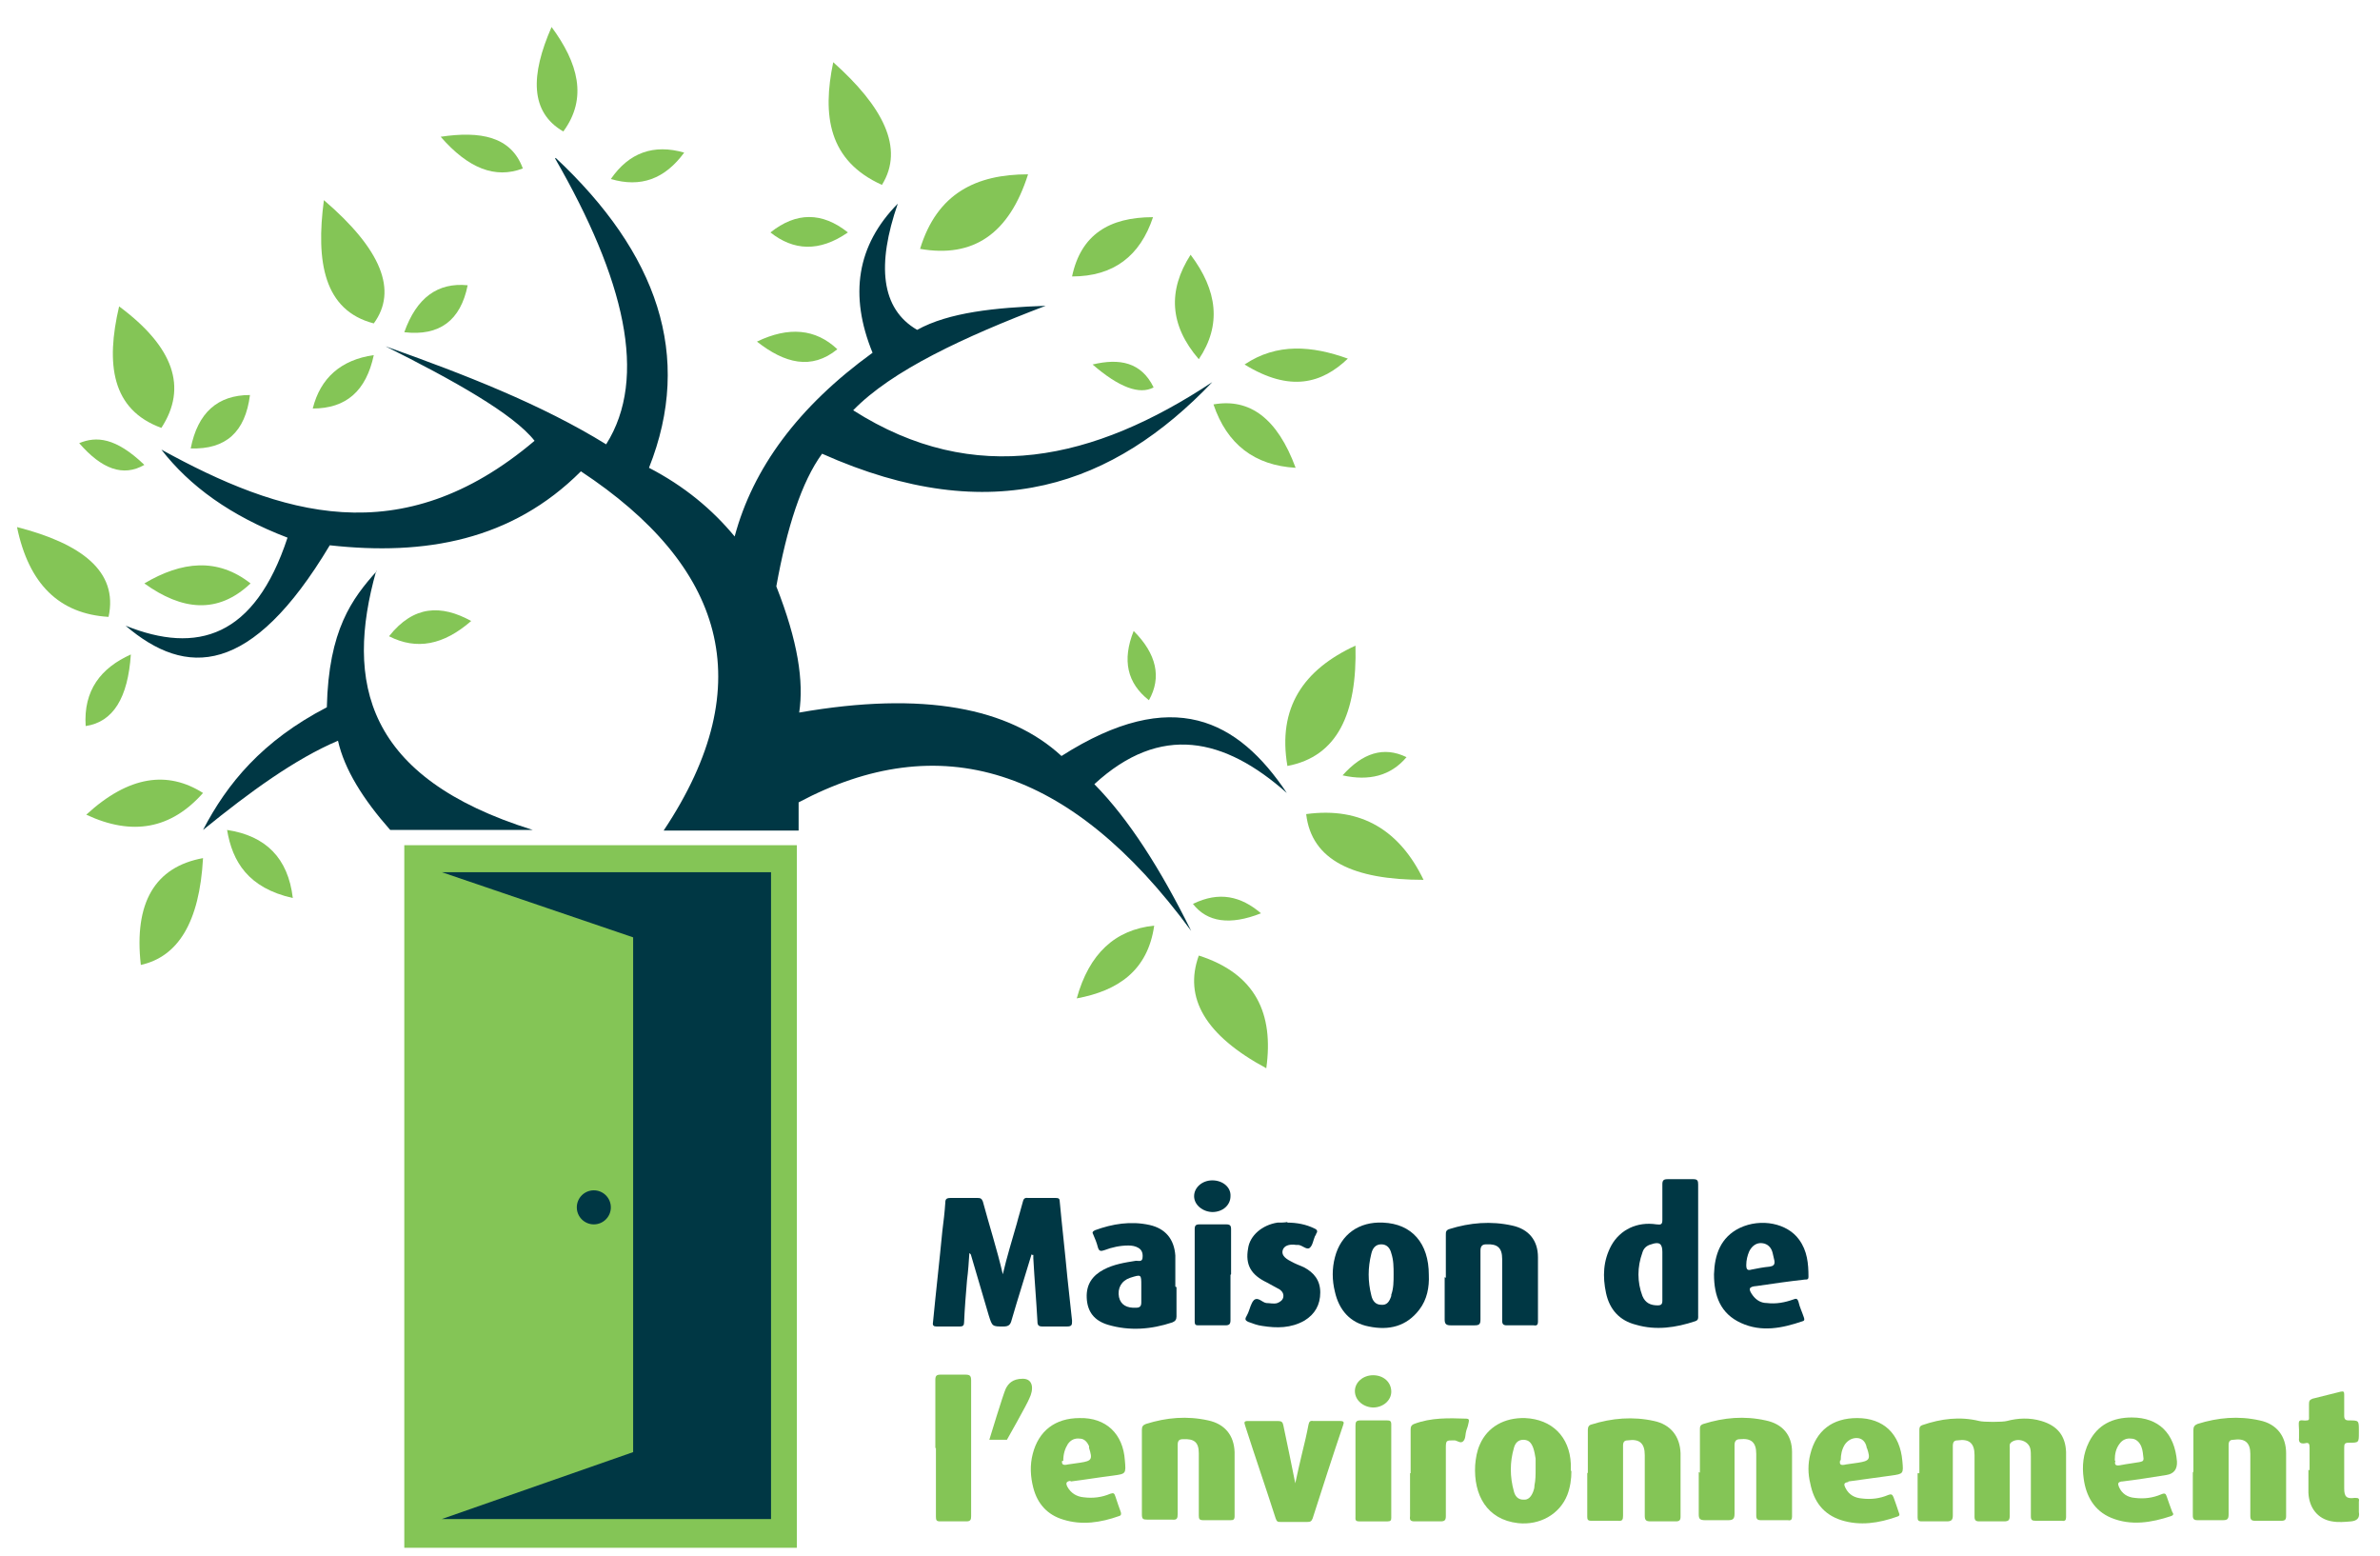
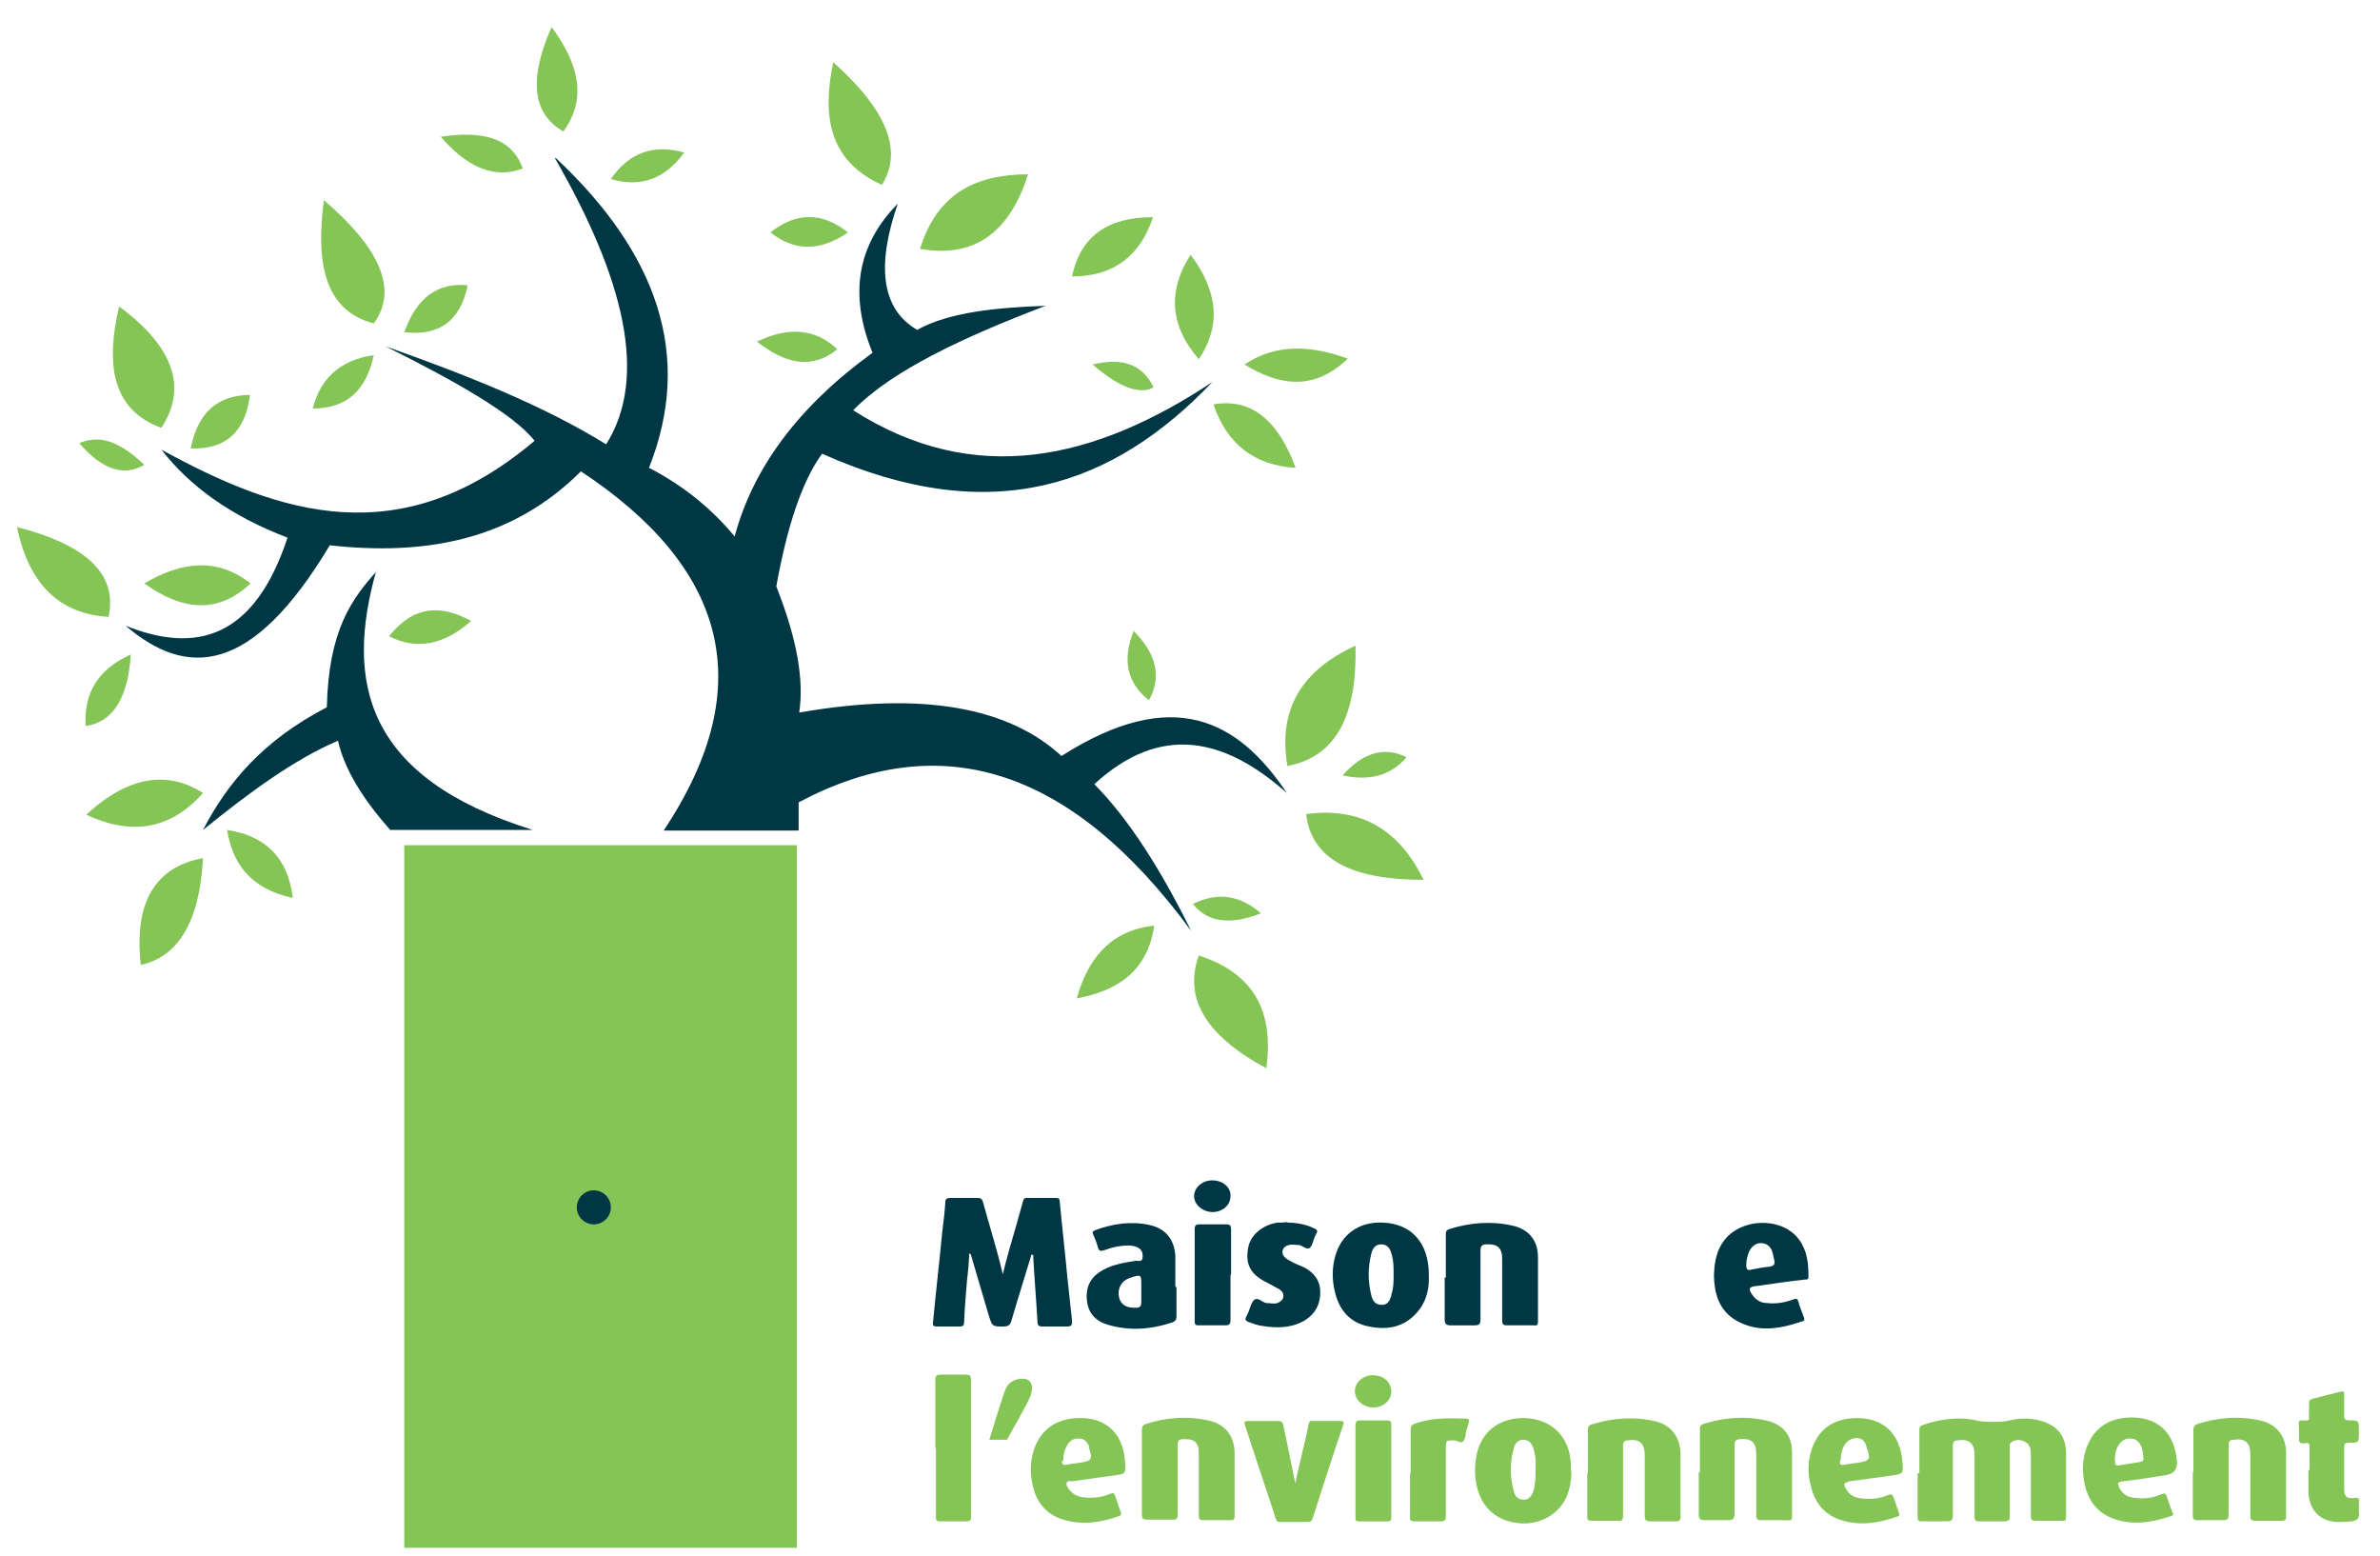
<svg xmlns="http://www.w3.org/2000/svg" viewBox="0 0 405.6 265.1">
  <defs>
    <style>      .st0 {        fill: #003744;      }      .st1 {        display: none;      }      .st2 {        fill: #84c556;      }    </style>
  </defs>
  <g id="Calque_1" class="st1">
    <image width="564" height="378" transform="translate(9.9 -111.2) scale(.8)" />
  </g>
  <g id="Calque_2">
    <g>
      <g>
        <rect class="st2" x="68.9" y="144" width="66.9" height="119.7" />
        <path class="st0" d="M94.7,26.9c17.3,16.2,23.5,33.7,15.9,52.8,6,3.1,10.8,7.1,14.6,11.7,3.1-11.6,10.8-22.1,23.5-31.3-4-9.8-2.7-18.3,4.3-25.4-3.6,10.4-2.9,17.9,3.3,21.5,5.4-3,13.4-3.8,21.9-4.1-13.9,5.3-26.2,11-32.8,17.8,20.7,13.2,41.1,8.5,61.2-4.8-16.7,17.5-37.4,25.2-66.5,12.2-3.5,4.8-6,12.6-7.8,22.6,3.7,9.4,4.7,16.2,3.9,21.5,21.2-3.7,35.8-.8,44.7,7.4,19-12.1,30.1-6.1,38.4,6.3-10.6-9.4-21.5-11.9-32.8-1.5,5.9,6,11.3,14.5,16.5,25-20.7-28.2-43-34.6-66.9-21.9v4.8s-23,0-23,0c16.8-25.2,10.1-45.2-14.1-61.2-11.8,11.8-26.6,14.4-42.8,12.6-13.4,22.4-24.5,22.5-34.8,13.7,12.2,4.9,22,2,27.6-15-9.7-3.7-16.7-8.8-21.5-15,20.2,11.1,40.8,17.8,63.6-1.5-3.6-4.6-13.8-10.3-25.4-16.1,13.5,4.8,26.6,9.9,37.6,16.7,7.2-11.4,3.1-28.2-8.7-48.7Z" />
        <path class="st0" d="M64.1,97.3c-5.3,18.9-1.9,35.2,26.7,44.1h-24.3c-4.6-5.2-7.8-10.3-8.9-15.2-7.3,3.1-15,8.7-23,15.2,4.1-7.9,10.1-15.2,21.1-20.9.3-13.2,4.3-18.5,8.5-23.2Z" />
        <path class="st2" d="M38.7,141.4c.9,5.4,3.6,9.9,11.2,11.6-.8-6.8-4.6-10.6-11.2-11.6Z" />
        <path class="st2" d="M34.6,146.2c-.6,11-4.3,16.8-10.6,18.2-1.2-10.6,2.4-16.7,10.6-18.2Z" />
        <path class="st2" d="M34.6,135.1c-5.4,6.1-12,7.4-19.9,3.7,7.3-6.7,13.9-7.5,19.9-3.7Z" />
        <path class="st2" d="M22.3,111.5c-.5,7.4-3,11.5-7.7,12.2-.4-6.1,2.6-9.9,7.7-12.2Z" />
        <path class="st2" d="M18.5,105.1c1.7-7.8-4.7-12.5-15.6-15.3,2,9.7,7.2,14.8,15.6,15.3Z" />
        <path class="st2" d="M24.6,99.4c6.4,4.6,12.5,5.3,18.1,0-5.6-4.4-11.7-3.8-18.1,0Z" />
        <path class="st2" d="M24.6,79.2c-3.6,2.1-7.3.7-11.1-3.7,2.9-1.2,6.2-1,11.1,3.7Z" />
        <path class="st2" d="M20.3,52.2c9.3,6.9,11.7,13.8,7.2,20.7-8.5-3.1-9.5-10.9-7.2-20.7Z" />
        <path class="st2" d="M32.5,76.4c6,.2,9.3-2.8,10.1-9.1-5.5,0-8.9,3-10.1,9.1Z" />
        <path class="st2" d="M63.7,60.5c-1.3,6.1-4.7,9.1-10.4,9.1,1.3-5.2,4.8-8.3,10.4-9.1Z" />
        <path class="st2" d="M55.2,34.1c9.8,8.4,12.6,15.4,8.5,21-8.5-2.2-9.9-10.5-8.5-21Z" />
        <path class="st2" d="M68.9,56.6c6,.7,9.6-2,10.8-8-5.1-.5-8.7,2.1-10.8,8Z" />
        <path class="st2" d="M75.1,23.3c6.7-1,12-.1,14,5.4-4.7,1.8-9.3,0-14-5.4Z" />
        <path class="st2" d="M94,4.6c4.5,6.1,6.2,12.1,2,17.8-5.7-3.3-5.6-9.6-2-17.8Z" />
        <path class="st2" d="M104.1,30.5c5.1,1.5,9.2,0,12.5-4.5-5.2-1.5-9.4,0-12.5,4.5Z" />
        <path class="st2" d="M150.3,31.5c3.9-6.3.1-13.4-8.3-20.9-1.9,9.1-.8,16.8,8.3,20.9Z" />
        <path class="st2" d="M144.5,39.6c-4.9,3.4-9.3,3.1-13.2,0,4.4-3.5,8.8-3.5,13.2,0Z" />
        <path class="st2" d="M129,58.2c4.7,3.7,9.3,4.9,13.7,1.3-3.7-3.5-8.3-3.9-13.7-1.3Z" />
        <path class="st2" d="M156.8,42.4c9.1,1.6,15.2-2.6,18.4-12.7-8.8,0-15.5,3.2-18.4,12.7Z" />
        <path class="st2" d="M182.7,47.1c7.1,0,11.6-3.5,13.8-10.1-7.5,0-12.3,3-13.8,10.1Z" />
        <path class="st2" d="M202.9,43.4c4.6,6.1,5.3,12,1.4,17.8-5-5.8-5.3-11.7-1.4-17.8Z" />
        <path class="st2" d="M186.2,62.1c4.5,3.9,8,5.2,10.4,3.9-2.1-4.3-5.8-5-10.4-3.9Z" />
        <path class="st2" d="M212.1,62.1c7.8,4.8,13.2,3.2,17.6-1-6.1-2.2-12.1-2.7-17.6,1Z" />
        <path class="st2" d="M206.8,68.9c2.3,6.8,7,10.4,14,10.8-3.1-8.4-7.8-11.9-14-10.8Z" />
        <path class="st2" d="M193.2,107.5c3.9,3.9,4.8,7.9,2.6,11.8-3.7-2.9-4.6-6.8-2.6-11.8Z" />
        <path class="st2" d="M219.4,130.5c8.5-1.6,11.9-8.9,11.6-20.5-8.9,4.1-13.3,10.6-11.6,20.5Z" />
        <path class="st2" d="M228.8,132.1c4.5,1,8.2.1,10.9-3.1-3.9-1.9-7.5-.7-10.9,3.1Z" />
        <path class="st2" d="M222.6,138.7c.9,7.9,8.1,11.2,20,11.2-4-8.3-10.5-12.5-20-11.2Z" />
        <path class="st2" d="M203.3,154c2.4,3.1,6.3,3.7,11.6,1.6-3.4-2.9-7.1-3.8-11.6-1.6Z" />
-         <path class="st2" d="M196.7,157.7c-1.1,7.7-6.2,11.1-13.2,12.4,2.1-7.6,6.5-11.7,13.2-12.4Z" />
+         <path class="st2" d="M196.7,157.7c-1.1,7.7-6.2,11.1-13.2,12.4,2.1-7.6,6.5-11.7,13.2-12.4" />
        <path class="st2" d="M204.3,162.8c9.7,3.1,12.8,9.9,11.5,19.2-10.4-5.6-14.1-12-11.5-19.2Z" />
        <path class="st2" d="M66.3,108.4c4.7,2.4,9.3,1.5,14-2.6-5.1-2.8-9.8-2.7-14,2.6Z" />
-         <polygon class="st0" points="75.3 148.6 131.4 148.6 131.4 258.8 75.3 258.8 107.9 247.4 107.9 159.7 75.3 148.6" />
        <circle class="st0" cx="101.2" cy="205.7" r="2.9" />
      </g>
      <g>
        <g>
          <path class="st0" d="M175.8,213.7c-1.1,3.7-2.3,7.4-3.4,11.2-.2.8-.5,1.1-1.4,1.1-1.9,0-1.9,0-2.5-1.9-1-3.4-2-6.8-3-10.2,0-.1-.1-.3-.3-.4-.1,1.5-.2,3.1-.4,4.6-.2,2.4-.4,4.8-.5,7.2,0,.5-.2.7-.7.7-1.3,0-2.7,0-4,0-.5,0-.7-.2-.6-.7.5-5.2,1.1-10.4,1.6-15.6.2-1.6.4-3.2.5-4.8,0-.6.2-.8.9-.8,1.5,0,3.1,0,4.6,0,.5,0,.7.1.9.6,1.1,4.1,2.4,8.1,3.4,12.4.7-3,1.6-5.9,2.4-8.7.3-1.2.7-2.4,1-3.6.1-.5.3-.8.9-.7,1.6,0,3.1,0,4.7,0,.5,0,.7.1.7.6.4,4.3.9,8.6,1.3,12.9.3,2.5.5,4.9.8,7.4,0,.7,0,1-.9,1-1.4,0-2.7,0-4.1,0-.7,0-.9-.2-.9-.9-.2-3.6-.5-7.1-.7-10.7,0-.2,0-.4,0-.6,0,0-.1,0-.2,0Z" />
          <path class="st0" d="M246.4,217.7c0-2.4,0-4.8,0-7.3,0-.5,0-.8.6-1,3.5-1.1,7.1-1.4,10.7-.6,2.8.6,4.4,2.5,4.4,5.4,0,3.7,0,7.4,0,11,0,.5-.2.7-.7.6-1.5,0-3.1,0-4.6,0-.6,0-.8-.2-.8-.8,0-3.5,0-7,0-10.5,0-1.9-.8-2.6-2.7-2.5-.7,0-1,.3-1,1.1,0,3.9,0,7.8,0,11.7,0,.8-.2,1-1,1-1.4,0-2.7,0-4.1,0-.8,0-1-.3-1-1,0-2.4,0-4.8,0-7.2Z" />
          <path class="st0" d="M219.4,208.3c1.6,0,3.2.3,4.6,1,.5.2.6.5.3.9,0,.1-.1.3-.2.4-.3.7-.4,1.6-.9,2-.5.4-1.2-.4-1.9-.5-.1,0-.3,0-.4,0-1.3-.2-2.1.2-2.3.9-.2.7.2,1.3,1.4,1.9.7.4,1.5.7,2.2,1,1.7.9,2.8,2.2,2.8,4.3,0,2.1-.9,3.7-2.7,4.8-2.3,1.3-4.7,1.3-7.2.9-.8-.1-1.6-.4-2.4-.7-.4-.2-.6-.4-.3-.9.1-.2.2-.4.3-.6.3-.7.5-1.7,1-2.2.7-.6,1.4.4,2.1.5.6,0,1.3.2,1.9,0,.5-.2.9-.5,1-1,.1-.6-.2-1-.6-1.3-.7-.4-1.5-.8-2.2-1.2-2.7-1.3-3.7-3-3.2-5.8.3-2.2,2.4-4,5-4.4.6,0,1.2,0,1.7-.1Z" />
          <path class="st0" d="M209.7,217.2c0,2.6,0,5.2,0,7.7,0,.7-.2.9-.9.9-1.5,0-2.9,0-4.4,0-.6,0-.8,0-.8-.7,0-5.2,0-10.5,0-15.7,0-.6.2-.8.8-.8,1.5,0,3,0,4.6,0,.6,0,.8.2.8.8,0,2.6,0,5.2,0,7.7Z" />
          <path class="st0" d="M206.7,206.5c-1.7,0-3.2-1.2-3.2-2.7,0-1.5,1.4-2.7,3.1-2.7,1.8,0,3.2,1.2,3.1,2.7,0,1.5-1.3,2.7-3.1,2.7Z" />
-           <path class="st0" d="M289.4,212.9c0-3.7,0-7.4,0-11.1,0-.6-.1-.9-.8-.9-1.5,0-2.9,0-4.4,0-.7,0-.9.2-.9.9,0,2,0,4,0,6,0,.8-.2.9-1,.8-3.3-.5-6.2.9-7.7,3.6-1.4,2.6-1.5,5.3-.9,8.1.6,2.8,2.3,4.7,5.1,5.4,3.4,1,6.8.5,10.1-.6.6-.2.5-.6.5-1,0-3.7,0-7.5,0-11.2ZM282.5,222.4c-1.2,0-2.1-.4-2.6-1.6-.9-2.4-.9-4.9,0-7.4.2-.7.7-1.2,1.5-1.4,1.4-.5,1.9-.1,1.9,1.3,0,1.3,0,2.6,0,3.9,0,1.5,0,3,0,4.4,0,.6-.2.8-.8.8Z" />
          <path class="st0" d="M235.7,208.3c-4.1-.2-7.2,2-8.2,5.9-.5,1.9-.5,3.9,0,5.9.7,3.1,2.6,5.3,5.8,5.9,3.4.7,6.4,0,8.6-2.9,1.3-1.7,1.7-3.8,1.6-5.9,0-5.4-2.9-8.7-7.8-8.9ZM237.1,220.8c-.3.9-.7,1.6-1.7,1.5-1,0-1.5-.7-1.7-1.6-.6-2.4-.6-4.7,0-7.1.2-.9.7-1.6,1.7-1.6,1,0,1.5.7,1.7,1.5.4,1.2.4,2.4.4,3.6,0,1.2,0,2.4-.4,3.5Z" />
          <path class="st0" d="M200.3,219.2s0,0,0,0c0-1.8,0-3.6,0-5.3-.2-2.8-1.7-4.6-4.4-5.2-3.2-.7-6.3-.2-9.3.9-.4.2-.5.4-.3.7.3.7.6,1.4.8,2.2.2.7.5.7,1.1.5,1.3-.5,2.7-.8,4.1-.8.6,0,1.2.1,1.7.4.7.4.8,1.1.7,1.8-.1.6-.7.4-1.1.4-1.9.3-3.8.6-5.5,1.5-1.9,1-3,2.5-2.9,4.8.1,2.4,1.3,3.9,3.6,4.6,3.7,1.1,7.4.8,11-.4.5-.2.7-.5.7-1,0-1.7,0-3.4,0-5ZM193.7,222.8c-1.7.1-2.7-.5-3-1.8-.3-1.5.4-2.8,1.9-3.3,1.9-.6,1.9-.6,1.9,1.3v1.1c0,.6,0,1.2,0,1.8,0,.7-.3.9-.9.9Z" />
          <path class="st0" d="M306.6,211.2c-2-2.8-6.5-3.7-10.1-2-3.3,1.6-4.3,4.6-4.4,7.9,0,3.7,1.1,6.7,4.6,8.3,3.5,1.6,7,.9,10.5-.3.4-.1.3-.4.2-.7-.3-.9-.7-1.7-.9-2.6-.2-.6-.4-.6-.9-.4-1.4.5-2.9.8-4.5.6-1,0-1.8-.5-2.4-1.3-.8-1.1-.7-1.5.7-1.6,2.7-.4,5.5-.8,8.2-1.1.4,0,.6,0,.6-.5,0-2.2-.2-4.4-1.6-6.3ZM301.6,215.8c-1.1.1-2.1.3-3.1.5-.7.2-.9,0-.9-.8,0-.8.2-1.6.5-2.3.5-1,1.3-1.5,2.2-1.4,1,.1,1.6.8,1.8,1.7.1.4.2.9.3,1.3.1.7-.2.9-.8,1Z" />
        </g>
        <path class="st2" d="M327.1,251c0-2.4,0-4.8,0-7.3,0-.4,0-.7.5-.9,3.2-1.1,6.4-1.5,9.7-.7.7.2,4,.2,4.7,0,1.9-.5,3.9-.6,5.9,0,2.7.8,4.1,2.5,4.2,5.3,0,3.7,0,7.4,0,11.1,0,.5-.2.7-.7.6-1.5,0-2.9,0-4.4,0-.7,0-.9-.1-.9-.8,0-3.4,0-6.7,0-10.1,0-.5,0-1-.1-1.4-.3-1.3-2.1-1.9-3.2-1.1-.4.3-.3.6-.3,1,0,3.8,0,7.7,0,11.5,0,.8-.2,1-1,1-1.4,0-2.8,0-4.2,0-.6,0-.8-.2-.8-.8,0-3.5,0-7,0-10.5,0-2-.9-2.8-2.9-2.5-.6,0-.8.3-.8,1,0,3.9,0,7.9,0,11.8,0,.7-.2,1-1,1-1.4,0-2.9,0-4.3,0-.6,0-.7-.2-.7-.7,0-2.5,0-5,0-7.5Z" />
        <path class="st2" d="M194.6,251c0-2.5,0-4.9,0-7.4,0-.6.2-.8.7-1,3.5-1.1,7-1.4,10.6-.6,2.8.6,4.4,2.5,4.5,5.4,0,3.6,0,7.3,0,10.9,0,.6-.2.7-.7.7-1.5,0-3.1,0-4.6,0-.7,0-.8-.2-.8-.8,0-3.5,0-7,0-10.6,0-1.9-.8-2.5-2.7-2.4-.7,0-.9.3-.9,1,0,3.9,0,7.8,0,11.7,0,.8-.1,1.1-1,1-1.4,0-2.8,0-4.2,0-.7,0-.9-.1-.9-.9,0-2.4,0-4.8,0-7.3Z" />
        <path class="st2" d="M373.8,250.9c0-2.4,0-4.8,0-7.3,0-.5.2-.8.7-1,3.5-1.1,7-1.4,10.6-.6,2.9.6,4.5,2.7,4.5,5.6,0,3.6,0,7.1,0,10.7,0,.6-.2.8-.8.8-1.5,0-3,0-4.5,0-.6,0-.8-.2-.8-.8,0-3.5,0-7,0-10.6,0-1.9-.9-2.7-2.9-2.4-.6,0-.8.3-.8.9,0,3.9,0,7.9,0,11.8,0,.8-.2,1-1,1-1.4,0-2.9,0-4.3,0-.6,0-.8-.2-.8-.8,0-2.5,0-5,0-7.5Z" />
        <path class="st2" d="M289.7,250.9c0-2.4,0-4.8,0-7.3,0-.5,0-.8.6-1,3.5-1.1,7-1.4,10.6-.6,2.9.6,4.5,2.5,4.5,5.4,0,3.7,0,7.4,0,11,0,.5-.2.7-.7.6-1.5,0-3.1,0-4.6,0-.6,0-.8-.2-.8-.8,0-3.5,0-7,0-10.5,0-2-.9-2.7-2.8-2.5-.6,0-.9.3-.9,1,0,3.9,0,7.8,0,11.7,0,.9-.3,1.1-1.1,1.1-1.3,0-2.6,0-3.9,0-1,0-1.1-.3-1.1-1.1,0-2.4,0-4.7,0-7.1Z" />
        <path class="st2" d="M270.6,251c0-2.5,0-4.9,0-7.4,0-.5.2-.8.6-.9,3.5-1.1,7.1-1.4,10.7-.6,2.8.6,4.4,2.6,4.5,5.5,0,3.6,0,7.2,0,10.8,0,.6-.2.8-.8.8-1.4,0-2.9,0-4.3,0-.8,0-1-.2-1-1,0-3.4,0-6.8,0-10.3,0-2-.9-2.8-2.9-2.5-.6,0-.8.3-.8.9,0,4,0,7.9,0,11.9,0,.7-.1,1-.9.9-1.5,0-3,0-4.5,0-.6,0-.7-.2-.7-.7,0-2.5,0-5,0-7.5Z" />
        <path class="st2" d="M220.7,252.9c.4-1.9.8-3.6,1.2-5.3.4-1.6.8-3.3,1.1-4.9.1-.5.3-.7.8-.6,1.5,0,3,0,4.6,0,.6,0,.7.2.5.7-1.8,5.3-3.5,10.6-5.2,15.9-.2.5-.4.6-.9.6-1.5,0-3,0-4.5,0-.5,0-.7,0-.9-.6-1.7-5.3-3.5-10.5-5.2-15.8-.2-.6-.2-.8.5-.8,1.7,0,3.4,0,5.1,0,.6,0,.8.2.9.7.7,3.3,1.4,6.7,2.1,10.2Z" />
        <path class="st2" d="M393.6,250.5c0-1.3,0-2.5,0-3.8,0-.7-.1-1-.8-.8-.7.1-1.1-.1-1-.9,0-.4,0-.9,0-1.4,0-.5-.1-1.1,0-1.4.2-.4.8-.1,1.3-.2.5,0,.4-.3.4-.6,0-.7,0-1.5,0-2.2,0-.5.1-.7.6-.9,1.6-.4,3.2-.8,4.8-1.2.5-.1.6,0,.6.5,0,1.2,0,2.4,0,3.6,0,.6.2.8.8.8,1.7,0,1.7,0,1.7,1.7v.4c0,1.7,0,1.7-1.7,1.7-.7,0-.8.2-.8.8,0,2.3,0,4.6,0,7,0,1.4.4,1.8,1.8,1.6.7,0,.8.1.7.7,0,.6,0,1.2,0,1.7.2,1.1-.4,1.5-1.3,1.6-1.1.1-2.2.2-3.3,0-2.4-.4-3.9-2.3-4-4.9,0-1.3,0-2.6,0-3.9,0,0,0,0,0,0Z" />
        <path class="st2" d="M159.4,246.7c0-3.9,0-7.7,0-11.6,0-.7.2-.9.9-.9,1.4,0,2.8,0,4.2,0,.8,0,1,.2,1,1,0,7,0,14,0,21s0,1.4,0,2.1c0,.6-.1.9-.8.9-1.5,0-3,0-4.5,0-.6,0-.7-.2-.7-.8,0-3.9,0-7.8,0-11.7Z" />
        <path class="st2" d="M240.4,251c0-2.5,0-4.9,0-7.4,0-.5.1-.8.6-1,2.9-1.1,5.9-1,8.9-.9.4,0,.5.2.4.6-.1.5-.2.9-.4,1.4-.2.6-.1,1.4-.5,1.8-.5.6-1.1-.2-1.7-.1-1.2,0-1.3,0-1.3,1.3,0,3.9,0,7.8,0,11.6,0,.7-.2.9-.9.9-1.5,0-2.9,0-4.4,0-.7,0-.9-.2-.8-.9,0-2.4,0-4.8,0-7.3Z" />
        <path class="st2" d="M231,250.5c0-2.5,0-5.1,0-7.6,0-.6.1-.9.8-.9,1.5,0,3,0,4.6,0,.5,0,.7.1.7.7,0,5.3,0,10.6,0,15.9,0,.4-.1.6-.6.6-1.6,0-3.2,0-4.9,0-.7,0-.6-.4-.6-.8,0-2.6,0-5.2,0-7.8Z" />
        <path class="st2" d="M234.1,239.8c-1.7,0-3.2-1.2-3.2-2.8,0-1.5,1.4-2.7,3.1-2.7,1.8,0,3.1,1.2,3.1,2.8,0,1.5-1.4,2.7-3.1,2.7Z" />
        <path class="st2" d="M267.7,250.6c0-.4,0-.8,0-1.2-.2-4.6-3.2-7.6-7.8-7.8-3.5-.1-6.4,1.5-7.7,4.5-.5,1.1-.7,2.3-.8,3.5-.3,5.1,2,9.3,7.3,9.9,3.7.4,7.1-1.5,8.4-4.8.5-1.3.7-2.7.7-4.1ZM261.5,253.2c0,.3-.1.6-.2.9-.3.8-.8,1.5-1.7,1.4-.9,0-1.4-.6-1.6-1.4-.7-2.5-.7-5,0-7.4.2-.8.7-1.4,1.6-1.4,1,0,1.4.6,1.7,1.4.2.6.3,1.2.4,1.8,0,.6,0,1.2,0,1.8,0,.9,0,1.9-.2,2.8Z" />
        <path class="st2" d="M361.7,252.4c2.5-.3,5-.7,7.5-1.1q1.9-.3,1.8-2.3c-.4-4.8-3.1-7.5-7.7-7.5-3.2,0-5.8,1.2-7.3,4.2-1,2-1.2,4.1-.9,6.2.4,3,1.8,5.5,4.7,6.7,3.4,1.4,6.9.8,10.2-.3.5-.2.4-.4.2-.7-.3-.8-.6-1.6-.9-2.5-.2-.6-.3-.8-1-.5-1.4.6-2.9.8-4.5.6-1.2-.1-2.2-.7-2.7-1.9-.2-.5-.2-.8.5-.9ZM360.4,248.8c0-1.1.2-2,.8-2.8.5-.7,1.2-1,2-.9.8,0,1.4.6,1.7,1.3.3.7.3,1.4.4,2.1,0,.5-.3.5-.7.6-1.1.2-2.1.3-3.1.5-.9.2-1.2,0-1-.7Z" />
        <path class="st2" d="M315,252.4c2.4-.3,4.9-.7,7.3-1,2.1-.3,2.1-.3,1.9-2.5-.4-4.6-3.2-7.3-7.7-7.3-4.2,0-7,2.1-8,6.2-.4,1.6-.4,3.3,0,4.9.6,3.1,2.2,5.3,5.3,6.3,3.2,1,6.4.5,9.5-.6.4-.1.5-.3.3-.7-.3-.9-.6-1.8-.9-2.6-.2-.5-.4-.6-.9-.4-1.4.6-2.9.8-4.5.6-1.2-.1-2.2-.6-2.8-1.8-.3-.6-.3-.9.5-1ZM313.7,248.8c0-1,.2-1.9.7-2.7.5-.7,1.2-1.1,2-1.1.9,0,1.5.6,1.7,1.5,0,0,0,.2.1.3.6,1.8.4,2.1-1.5,2.4-.7.1-1.4.2-2.1.3-.8.2-1.2.1-1-.7Z" />
        <path class="st2" d="M182.5,252.4c2.4-.3,4.8-.7,7.2-1,2.2-.3,2.2-.3,2-2.6-.3-4.5-3.2-7.3-7.7-7.2-4.2,0-7,2.2-8,6.1-.5,1.9-.4,3.9.1,5.8.7,2.7,2.4,4.6,5.1,5.4,3.2,1,6.4.5,9.5-.6.4-.1.4-.4.3-.7-.3-.8-.6-1.7-.9-2.6-.2-.6-.3-.7-.9-.5-1.4.6-2.9.8-4.5.6-1.2-.1-2.2-.7-2.8-1.8-.3-.6-.2-.9.5-1ZM181.2,248.9c0-1.2.3-2.1.8-2.9.5-.7,1.2-1,2-.9.8,0,1.3.6,1.6,1.3,0,0,0,.2,0,.3.6,1.9.5,2.2-1.5,2.5-.7.1-1.4.2-2.1.3-.8.2-1.1,0-1-.6Z" />
        <path class="st2" d="M168.6,245.3h3s3.4-6,3.8-7c.8-1.6.7-3.4-1.1-3.4s-2.5.9-2.9,1.7-2.8,8.7-2.8,8.7Z" />
      </g>
    </g>
  </g>
</svg>